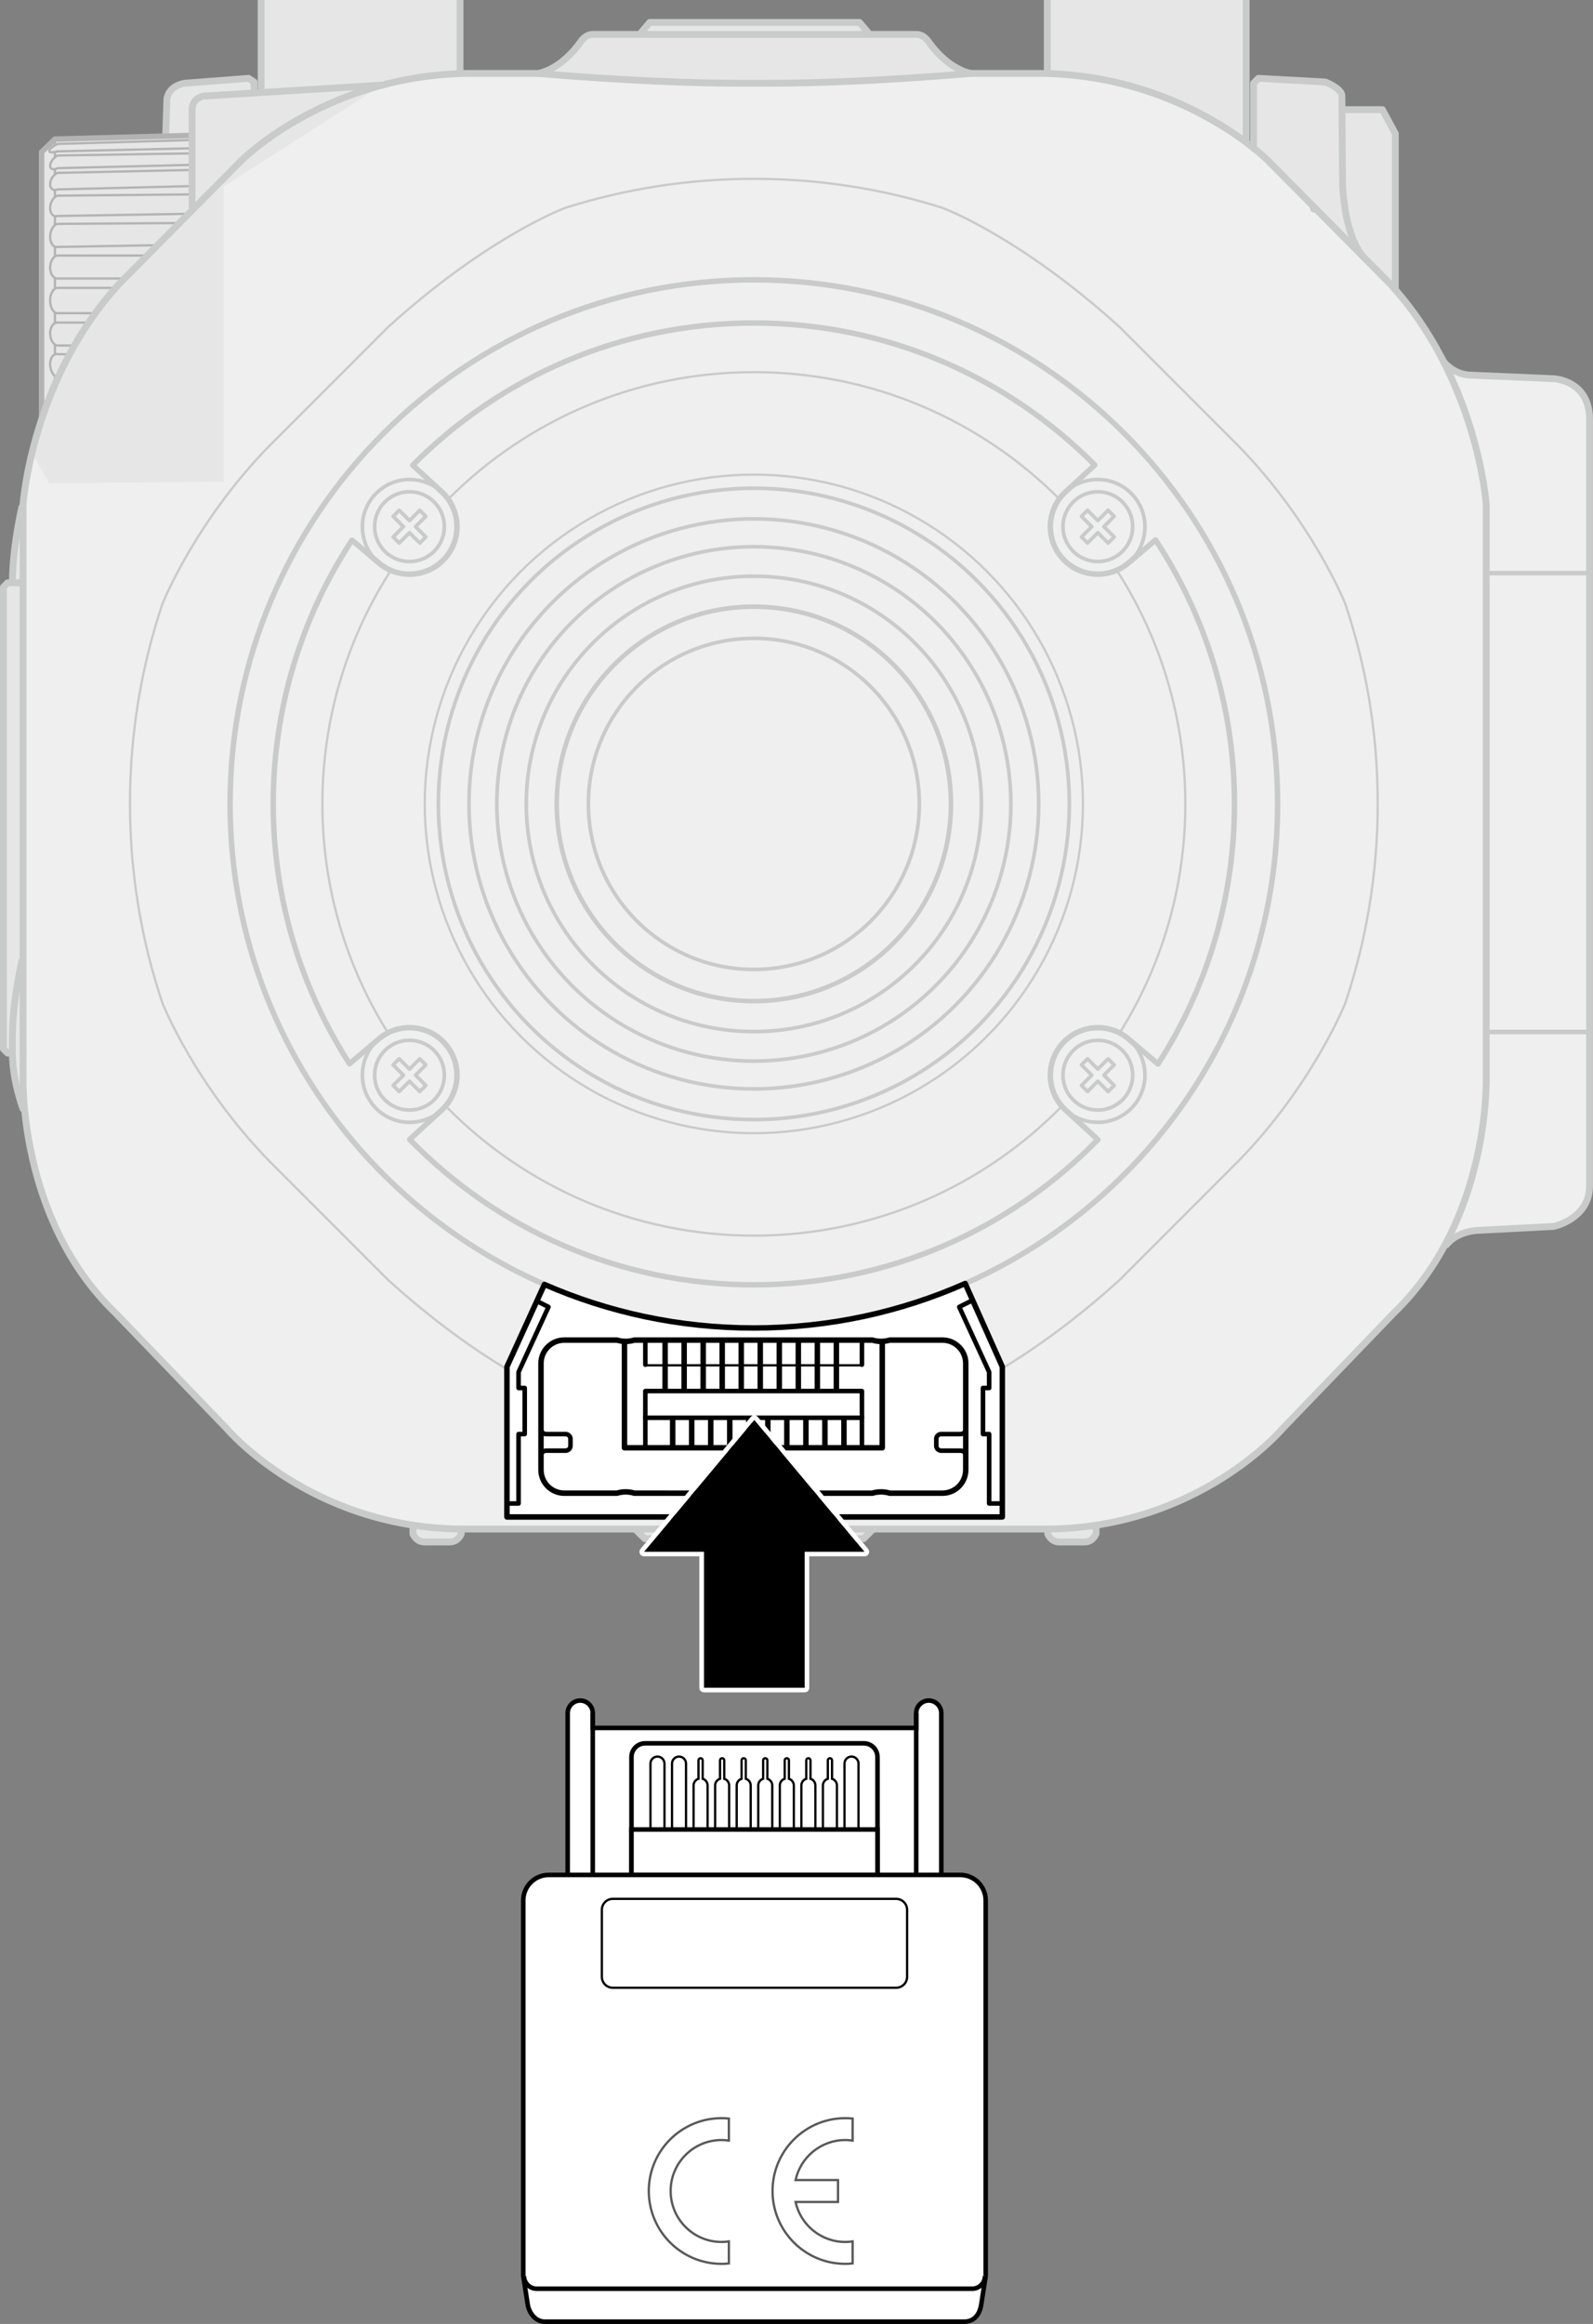
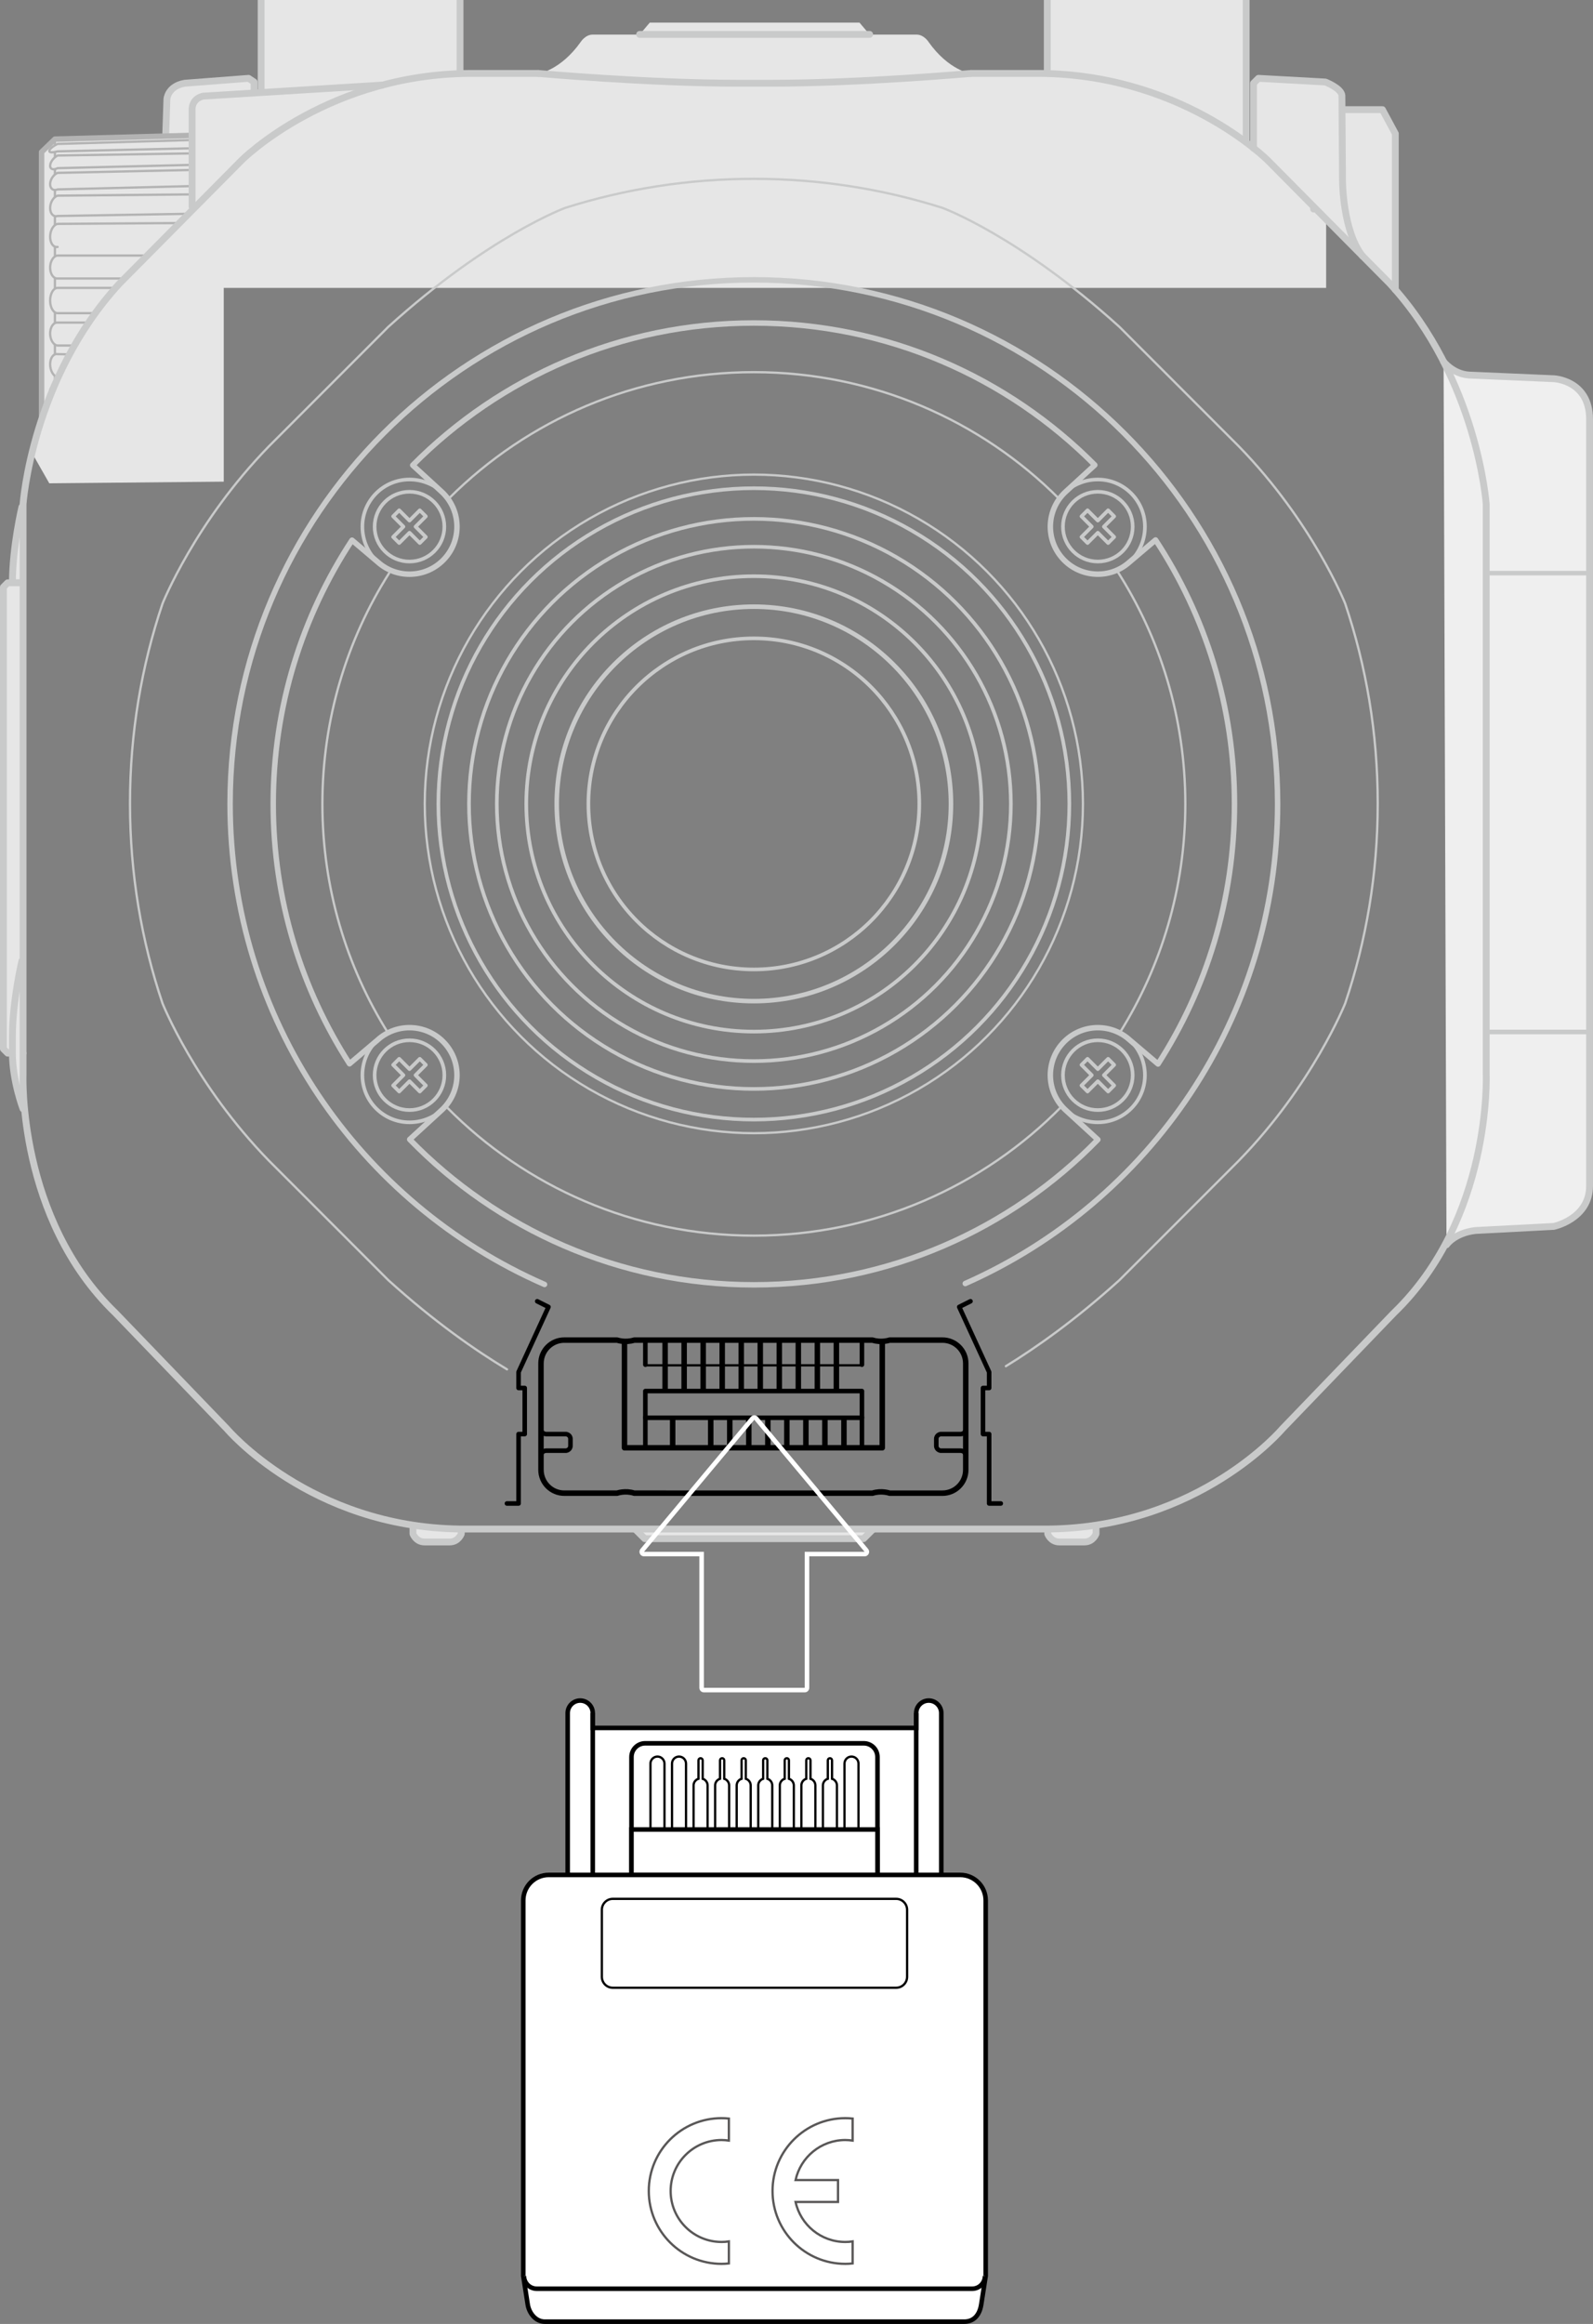
<svg xmlns="http://www.w3.org/2000/svg" xmlns:xlink="http://www.w3.org/1999/xlink" version="1.1" x="0px" y="0px" width="174.913px" height="255.017px" viewBox="0 0 174.913 255.017" style="enable-background:new 0 0 174.913 255.017;" xml:space="preserve">
  <rect x="0" y="0" width="174.913" height="255.017" fill="#808080" stroke="none" />
  <g id="_x30_">
    <g>
      <defs>
        <rect id="SVGID_1_" x="23.74" width="121.872" height="31.591" />
      </defs>
      <clipPath id="SVGID_00000106127423641616361970000009904768874865959586_">
        <use xlink:href="#SVGID_1_" style="overflow:visible;" />
      </clipPath>
      <g style="clip-path:url(#SVGID_00000106127423641616361970000009904768874865959586_);">
        <polyline style="fill:#E6E6E6;" points="20.894,51.118 6.03,50.713 4.564,49.298 4.564,16.706 6.03,15.291 20.894,14.886    " />
        <path style="fill:#E6E6E6;" d="M115.223,167.81c16.48-0.221,25.578-10.994,25.578-10.994l12.234-12.703     c10.782-10.391,10.151-26.163,10.151-26.163V55.334c0,0-0.965-13.737-10.584-24.195l-13.396-13.511c0,0-9.714-9.763-25.854-9.546     h-6.742c0,0-2.427-0.341-4.651-3.476c0,0-0.506-0.809-1.314-0.809h-5.157l-1.112-1.314H71.343l-1.112,1.314h-5.157     c-0.809,0-1.314,0.809-1.314,0.809c-2.224,3.134-4.651,3.476-4.651,3.476h-6.742c-16.14-0.216-25.854,9.546-25.854,9.546     L13.117,31.14C3.498,41.597,2.533,55.334,2.533,55.334v62.616c0,0-0.631,15.772,10.151,26.163l12.234,12.703     c0,0,9.098,10.773,25.578,10.994H115.223z" />
        <path style="fill:#E6E6E6;" d="M45.342,164.072v3.625v0.639c0,0,0.32,0.895,1.279,0.895h2.749c0.959,0,1.279-0.895,1.279-0.895     v-0.256v-2.189" />
        <path style="fill:#E6E6E6;" d="M115.04,165.487v2.594v0.256c0,0,0.32,0.895,1.279,0.895h2.749c0.959,0,1.279-0.895,1.279-0.895     v-0.639v-3.828" />
        <polyline style="fill:#E6E6E6;" points="69.79,164.476 69.79,167.87 70.79,168.869 94.824,168.869 95.777,167.916      95.777,166.094    " />
        <path style="fill:#E6E6E6;" d="M1.363,63.978c0-3.952,1.04-8.32,1.04-8.32h14.441v36.018" />
        <path style="fill:#E6E6E6;" d="M2.403,105.47c0,0-1.04,4.368-1.04,8.32v1.8c0,3.052,1.163,6.103,1.163,6.103l12.499,7.192V97.541     " />
        <polyline style="fill:#E6E6E6;" points="13.407,115.59 0.843,115.59 0.375,115.122 0.375,64.446 0.843,63.978 9.362,63.978         " />
        <path style="fill:#E6E6E6;" d="M28.674,28.124v-54.558c0-9.504-8.797-12.032-8.797-12.032H4.307c-0.91,0-1.618-1.517-1.618-1.517     V-51.51c0-0.607,0.506-1.719,0.506-1.719l2.932-5.056c0,0,0.303-1.011,1.517-1.112l41.759-0.404c0,0,1.011,0,1.112,0.708v69.261" />
        <path style="fill:#E6E6E6;" d="M21.091,22.706V12.089c0,0-0.101-1.213,1.213-1.517l19.663-1.212" />
        <path style="fill:#E6E6E6;" d="M18.192,32.627l0.135-21.718c0,0,0.067-1.416,1.955-1.753l7.01-0.537l0.607,0.402v1.011" />
        <path style="fill:#E6E6E6;" d="M137.638,16.176V9.157l0.539-0.539l7.347,0.404c0,0,1.753,0.674,1.82,1.483l0.067,9.37     c0,0,0.016,5.511,2.199,8.249" />
        <polyline style="fill:#E6E6E6;" points="143.011,12.055 151.794,12.055 153.209,14.684 153.209,39.881    " />
        <path style="fill:#E6E6E6;" d="M158.969,136.198c0,0,0.981-1.191,2.127-1.394l4.986-0.704l1.194-92.517l-6.14-0.396     c-1.32-0.132-2.311-1.056-2.311-1.056" />
        <path style="fill:#E6E6E6;" d="M136.832,23.19v-49.625c0-9.504,8.797-12.032,8.797-12.032H161.2c0.91,0,1.618-1.517,1.618-1.517     V-51.51c0-0.607-0.506-1.719-0.506-1.719l-2.932-5.056c0,0-0.303-1.011-1.517-1.112l-41.759-0.404c0,0-1.011,0-1.112,0.708     v76.621" />
        <line style="fill:#E6E6E6;" x1="70.231" y1="3.798" x2="95.487" y2="3.798" />
      </g>
      <path style="clip-path:url(#SVGID_00000106127423641616361970000009904768874865959586_);fill:none;stroke:#C9CACA;stroke-width:0.75;stroke-linecap:round;stroke-linejoin:round;stroke-miterlimit:2;" d="    M28.674,10.145v-36.602c0-9.504-8.797-12.032-8.797-12.032H4.307c-0.91,0-1.618-1.517-1.618-1.517v-11.527    c0-0.607,0.506-1.719,0.506-1.719l2.932-5.056c0,0,0.303-1.011,1.517-1.112l41.759-0.404c0,0,1.011,0,1.112,0.708" />
      <line style="clip-path:url(#SVGID_00000106127423641616361970000009904768874865959586_);fill:none;stroke:#C9CACA;stroke-width:0.75;stroke-linecap:round;stroke-linejoin:round;stroke-miterlimit:2;" x1="50.514" y1="-62.048" x2="50.514" y2="7.718" />
      <path style="clip-path:url(#SVGID_00000106127423641616361970000009904768874865959586_);fill:none;stroke:#C9CACA;stroke-width:0.75;stroke-linecap:round;stroke-linejoin:round;stroke-miterlimit:2;" d="    M136.832,15.612v-42.069c0-9.504,8.797-12.032,8.797-12.032H161.2c0.91,0,1.618-1.517,1.618-1.517v-11.527    c0-0.607-0.506-1.719-0.506-1.719l-2.932-5.056c0,0-0.303-1.011-1.517-1.112l-41.759-0.404c0,0-1.011,0-1.112,0.708" />
      <line style="clip-path:url(#SVGID_00000106127423641616361970000009904768874865959586_);fill:none;stroke:#C9CACA;stroke-width:0.75;stroke-linecap:round;stroke-linejoin:round;stroke-miterlimit:2;" x1="114.992" y1="-62.048" x2="114.992" y2="7.718" />
    </g>
-     <path style="fill:#EFEFEF;" d="M106.62,7.946c0,0-12.032,1.074-21.84,1.074h-3.821c-9.808,0-21.84-1.074-21.84-1.074h-6.742   c-16.14-0.216-25.854,9.546-25.854,9.546L13.128,31.003C3.509,41.461,2.543,55.198,2.543,55.198v62.616   c0,0-0.631,15.772,10.151,26.163l12.234,12.703c0,0,9.098,10.773,25.578,10.994h64.728c16.48-0.221,25.578-10.994,25.578-10.994   l12.234-12.703c10.782-10.391,10.151-26.163,10.151-26.163V55.198c0,0-0.965-13.737-10.584-24.195l-13.396-13.511   c0,0-9.714-9.763-25.854-9.546H106.62z" />
  </g>
  <g id="_x31_">
    <path style="fill:#E6E6E6;stroke:#C9CACA;stroke-width:0.75;stroke-linecap:round;stroke-linejoin:round;stroke-miterlimit:2;" d="   M2.403,55.635c0,0-1.04,4.368-1.04,8.32h1.081" />
    <polyline style="fill:#E6E6E6;stroke:#C9CACA;stroke-width:0.75;stroke-linecap:round;stroke-linejoin:round;stroke-miterlimit:2;" points="   2.533,115.567 0.843,115.567 0.375,115.099 0.375,64.423 0.843,63.955 2.403,63.955  " />
    <polyline style="fill:#E6E6E6;stroke:#C9CACA;stroke-width:0.75;stroke-linecap:round;stroke-linejoin:round;stroke-miterlimit:2;" points="   153.209,31.795 153.209,14.661 151.794,12.032 144.235,12.032 144.235,22.943  " />
    <path style="fill:#E6E6E6;stroke:#C9CACA;stroke-width:0.75;stroke-linecap:round;stroke-linejoin:round;stroke-miterlimit:2;" d="   M137.638,16.27V9.134l0.539-0.539l7.347,0.404c0,0,1.753,0.674,1.82,1.483l0.067,9.37c0,0,0.016,5.511,2.199,8.249" />
    <path style="fill:#E6E6E6;stroke:#C9CACA;stroke-width:0.75;stroke-linecap:round;stroke-linejoin:round;stroke-miterlimit:2;" d="   M18.192,14.863l0.135-3.977c0,0,0.067-1.416,1.955-1.753l7.01-0.537l0.607,0.402v5.74" />
    <g>
      <polyline style="fill:#E6E6E6;stroke:#B3B3B3;stroke-width:0.6;stroke-linecap:round;stroke-linejoin:round;stroke-miterlimit:10;" points="    20.894,51.095 6.03,50.69 4.564,49.275 4.564,16.683 6.03,15.268 20.894,14.863   " />
      <line style="fill:none;stroke:#B3B3B3;stroke-width:0.25;stroke-linecap:round;stroke-linejoin:round;stroke-miterlimit:10;" x1="6.03" y1="15.268" x2="6.03" y2="50.69" />
      <path style="fill:#E6E6E6;stroke:#B3B3B3;stroke-width:0.25;stroke-linecap:round;stroke-linejoin:round;stroke-miterlimit:10;" d="    M20.894,28.042H6.323c-0.453,0.036-0.82,0.628-0.82,1.323c0,0.694,0.367,1.228,0.82,1.193h14.571" />
-       <path style="fill:#E6E6E6;stroke:#B3B3B3;stroke-width:0.25;stroke-linecap:round;stroke-linejoin:round;stroke-miterlimit:10;" d="    M20.894,24.469L6.323,24.567c-0.453,0.085-0.82,0.719-0.82,1.418c0,0.699,0.367,1.196,0.82,1.112l14.571-0.252" />
+       <path style="fill:#E6E6E6;stroke:#B3B3B3;stroke-width:0.25;stroke-linecap:round;stroke-linejoin:round;stroke-miterlimit:10;" d="    M20.894,24.469L6.323,24.567c-0.453,0.085-0.82,0.719-0.82,1.418c0,0.699,0.367,1.196,0.82,1.112" />
      <path style="fill:#E6E6E6;stroke:#B3B3B3;stroke-width:0.25;stroke-linecap:round;stroke-linejoin:round;stroke-miterlimit:10;" d="    M20.894,21.334L6.323,21.471c-0.453,0.135-0.82,0.744-0.82,1.36c0,0.616,0.367,1.006,0.82,0.871l14.571-0.244" />
      <path style="fill:#E6E6E6;stroke:#B3B3B3;stroke-width:0.25;stroke-linecap:round;stroke-linejoin:round;stroke-miterlimit:10;" d="    M20.894,18.655L6.323,18.971c-0.453,0.185-0.82,0.742-0.82,1.243s0.367,0.758,0.82,0.573l14.571-0.362" />
      <path style="fill:#E6E6E6;stroke:#B3B3B3;stroke-width:0.25;stroke-linecap:round;stroke-linejoin:round;stroke-miterlimit:10;" d="    M20.894,16.835l-14.571,0.23c-0.453,0.24-0.82,0.745-0.82,1.128s0.367,0.499,0.82,0.259l14.571-0.354" />
      <path style="fill:#E6E6E6;stroke:#B3B3B3;stroke-width:0.25;stroke-linecap:round;stroke-linejoin:round;stroke-miterlimit:10;" d="    M20.894,15.369L6.323,15.794C5.819,16.025,5.41,16.372,5.41,16.57s0.409,0.171,0.912,0.041l14.571-0.333" />
      <path style="fill:#E6E6E6;stroke:#B3B3B3;stroke-width:0.25;stroke-linecap:round;stroke-linejoin:round;stroke-miterlimit:10;" d="    M21.551,34.367H6.323c-0.453,0-0.82-0.622-0.82-1.388s0.367-1.388,0.82-1.388h15.228" />
      <path style="fill:#E6E6E6;stroke:#B3B3B3;stroke-width:0.25;stroke-linecap:round;stroke-linejoin:round;stroke-miterlimit:10;" d="    M20.894,37.916H6.323c-0.453-0.036-0.82-0.628-0.82-1.323c0-0.695,0.367-1.228,0.82-1.193h14.571" />
      <path style="fill:#E6E6E6;stroke:#B3B3B3;stroke-width:0.25;stroke-linecap:round;stroke-linejoin:round;stroke-miterlimit:10;" d="    M20.894,41.489L6.323,41.391c-0.453-0.085-0.82-0.719-0.82-1.418s0.367-1.196,0.82-1.112l14.571,0.252" />
      <path style="fill:#FFFFFF;stroke:#000000;stroke-width:0.25;stroke-linecap:round;stroke-linejoin:round;stroke-miterlimit:10;" d="    M20.894,44.624L6.323,44.487c-0.453-0.135-0.82-0.744-0.82-1.36s0.367-1.006,0.82-0.871L20.894,42.5" />
      <path style="fill:#FFFFFF;stroke:#000000;stroke-width:0.25;stroke-linecap:round;stroke-linejoin:round;stroke-miterlimit:10;" d="    M20.894,47.303L6.323,46.987c-0.453-0.185-0.82-0.742-0.82-1.243s0.367-0.758,0.82-0.573l14.571,0.362" />
      <path style="fill:#FFFFFF;stroke:#000000;stroke-width:0.25;stroke-linecap:round;stroke-linejoin:round;stroke-miterlimit:10;" d="    M20.894,49.123l-14.571-0.23c-0.453-0.24-0.82-0.745-0.82-1.128s0.367-0.499,0.82-0.259l14.571,0.354" />
      <path style="fill:#FFFFFF;stroke:#000000;stroke-width:0.25;stroke-linecap:round;stroke-linejoin:round;stroke-miterlimit:10;" d="    M20.894,50.589L6.323,50.164c-0.504-0.231-0.912-0.578-0.912-0.776s0.409-0.171,0.912-0.041l14.571,0.333" />
    </g>
    <path style="fill:#E6E6E6;" d="M3.353,49.42c0,0,3.924-12.019,10.669-19.377l10.547-10.292v33.103L5.41,53.035L3.353,49.42z" />
    <path style="fill:#EFEFEF;stroke:#C9CACA;stroke-width:0.75;stroke-linecap:round;stroke-linejoin:round;stroke-miterlimit:2;" d="   M158.826,136.593c0,0,0.863-1.288,3.171-1.564l8.597-0.448c0,0,3.943-0.809,3.943-4.449V46.007c0-4.3-3.943-4.449-3.943-4.449   l-9.334-0.404c-1.733-0.137-2.751-1.464-2.751-1.464" />
    <line style="fill:none;stroke:#C9CACA;stroke-width:0.5;stroke-linecap:round;stroke-linejoin:round;stroke-miterlimit:2;" x1="163.408" y1="62.893" x2="174.538" y2="62.893" />
    <line style="fill:none;stroke:#C9CACA;stroke-width:0.5;stroke-linecap:round;stroke-linejoin:round;stroke-miterlimit:2;" x1="163.408" y1="113.246" x2="174.538" y2="113.246" />
  </g>
  <g id="_x32_">
-     <path style="fill:none;stroke:#C9CACA;stroke-width:0.75;stroke-linecap:round;stroke-linejoin:round;stroke-miterlimit:2;" d="   M106.609,8.059c0,0-2.427-0.341-4.651-3.476c0,0-0.506-0.809-1.314-0.809h-5.157L94.375,2.46H71.343l-1.112,1.314h-5.157   c-0.809,0-1.314,0.809-1.314,0.809c-2.224,3.134-4.651,3.476-4.651,3.476" />
    <path style="fill:none;stroke:#C9CACA;stroke-width:0.75;stroke-linecap:round;stroke-linejoin:round;stroke-miterlimit:2;" d="   M106.609,8.059c0,0-12.032,1.074-21.84,1.074h-3.821c-9.808,0-21.84-1.074-21.84-1.074" />
    <path style="fill:#E6E6E6;stroke:#C9CACA;stroke-width:0.75;stroke-linecap:round;stroke-linejoin:round;stroke-miterlimit:2;" d="   M50.649,168.058v0.256c0,0-0.32,0.895-1.279,0.895h-2.749c-0.959,0-1.279-0.895-1.279-0.895v-0.639" />
    <path style="fill:#E6E6E6;stroke:#C9CACA;stroke-width:0.75;stroke-linecap:round;stroke-linejoin:round;stroke-miterlimit:2;" d="   M115.04,168.058v0.256c0,0,0.32,0.895,1.279,0.895h2.749c0.959,0,1.279-0.895,1.279-0.895v-0.639" />
    <polyline style="fill:#E6E6E6;stroke:#C9CACA;stroke-width:0.75;stroke-linecap:round;stroke-linejoin:round;stroke-miterlimit:2;" points="   69.79,167.847 70.79,168.846 94.824,168.846 95.777,167.893  " />
    <g>
      <circle style="fill:none;stroke:#C9CACA;stroke-width:0.4;stroke-linecap:round;stroke-linejoin:round;stroke-miterlimit:2;" cx="44.962" cy="57.793" r="3.828" />
      <path style="fill:none;stroke:#C9CACA;stroke-width:0.4;stroke-linecap:round;stroke-linejoin:round;stroke-miterlimit:2;" d="    M41.617,61.791c-1.127-0.949-1.827-2.41-1.827-3.999c0-2.857,2.316-5.173,5.173-5.173c1.333,0,2.608,0.504,3.525,1.332" />
      <circle style="fill:none;stroke:#C9CACA;stroke-width:0.4;stroke-linecap:round;stroke-linejoin:round;stroke-miterlimit:2;" cx="82.773" cy="88.216" r="24.987" />
      <circle style="fill:none;stroke:#C9CACA;stroke-width:0.4;stroke-linecap:round;stroke-linejoin:round;stroke-miterlimit:2;" cx="82.773" cy="88.216" r="28.222" />
      <circle style="fill:none;stroke:#C9CACA;stroke-width:0.4;stroke-linecap:round;stroke-linejoin:round;stroke-miterlimit:2;" cx="82.773" cy="88.216" r="31.278" />
      <circle style="fill:none;stroke:#C9CACA;stroke-width:0.25;stroke-linecap:round;stroke-linejoin:round;stroke-miterlimit:2;" cx="82.773" cy="88.216" r="36.135" />
      <path style="fill:none;stroke:#C9CACA;stroke-width:0.6;stroke-linecap:round;stroke-linejoin:round;stroke-miterlimit:2;" d="    M59.79,140.949c-20.322-8.87-34.526-29.143-34.526-52.733c0-31.762,25.748-57.509,57.509-57.509s57.509,25.748,57.509,57.509    c0,23.501-14.096,43.709-34.294,52.631" />
      <path style="fill:none;stroke:#C9CACA;stroke-width:0.25;stroke-linecap:round;stroke-linejoin:round;stroke-miterlimit:2;" d="    M55.671,150.265c-3.402-2.04-7.934-5.176-13.038-9.793l-13.089-13.089c-8.139-8.342-11.698-17.276-11.698-17.276    c-2.317-6.874-3.572-14.236-3.572-21.891v-0.092c0-7.655,1.256-15.017,3.572-21.891c0,0,3.559-8.935,11.698-17.276l13.089-13.089    c11.074-10.015,19.452-13.065,19.452-13.065c6.528-2.066,13.478-3.18,20.689-3.18c7.211,0,14.162,1.114,20.689,3.18    c0,0,8.378,3.05,19.452,13.065l13.089,13.089c8.139,8.342,11.698,17.276,11.698,17.276c2.317,6.874,3.572,14.236,3.572,21.891    v0.092c0,7.655-1.256,15.017-3.572,21.891c0,0-3.559,8.935-11.698,17.276l-13.089,13.089c-4.824,4.363-9.137,7.404-12.468,9.447" />
      <path style="fill:none;stroke:#C9CACA;stroke-width:0.25;stroke-linecap:round;stroke-linejoin:round;stroke-miterlimit:2;" d="    M49.379,54.61c8.565-8.511,20.365-13.771,33.394-13.771c13.083,0,24.927,5.303,33.5,13.876" />
      <path style="fill:none;stroke:#C9CACA;stroke-width:0.25;stroke-linecap:round;stroke-linejoin:round;stroke-miterlimit:2;" d="    M42.619,113.369c-4.576-7.289-7.221-15.912-7.221-25.154c0-9.311,2.686-17.995,7.326-25.319" />
      <path style="fill:none;stroke:#C9CACA;stroke-width:0.25;stroke-linecap:round;stroke-linejoin:round;stroke-miterlimit:2;" d="    M116.588,121.398c-8.597,8.76-20.571,14.194-33.815,14.194c-13.173,0-25.09-5.376-33.677-14.054" />
      <path style="fill:none;stroke:#C9CACA;stroke-width:0.25;stroke-linecap:round;stroke-linejoin:round;stroke-miterlimit:2;" d="    M122.619,62.576c4.765,7.39,7.531,16.192,7.531,25.639c0,9.235-2.642,17.852-7.212,25.138" />
      <circle style="fill:none;stroke:#C9CACA;stroke-width:0.4;stroke-linecap:round;stroke-linejoin:round;stroke-miterlimit:2;" cx="82.773" cy="88.216" r="34.642" />
      <polygon style="fill:none;stroke:#C9CACA;stroke-width:0.4;stroke-linecap:round;stroke-linejoin:round;stroke-miterlimit:2;" points="    46.758,58.924 45.627,57.793 46.758,56.662 46.093,55.998 44.963,57.128 43.832,55.997 43.167,56.662 44.298,57.793     43.167,58.924 43.832,59.588 44.962,58.458 46.093,59.588   " />
      <circle style="fill:none;stroke:#C9CACA;stroke-width:0.4;stroke-linecap:round;stroke-linejoin:round;stroke-miterlimit:2;" cx="44.962" cy="117.984" r="3.828" />
      <path style="fill:none;stroke:#C9CACA;stroke-width:0.4;stroke-linecap:round;stroke-linejoin:round;stroke-miterlimit:2;" d="    M41.617,113.985c-1.127,0.949-1.827,2.41-1.827,3.999c0,2.857,2.316,5.173,5.173,5.173c1.333,0,2.608-0.504,3.525-1.332" />
      <polygon style="fill:none;stroke:#C9CACA;stroke-width:0.4;stroke-linecap:round;stroke-linejoin:round;stroke-miterlimit:2;" points="    46.758,116.853 45.627,117.984 46.758,119.114 46.093,119.779 44.963,118.648 43.832,119.779 43.167,119.114 44.298,117.984     43.167,116.853 43.832,116.188 44.962,117.319 46.093,116.188   " />
      <circle style="fill:none;stroke:#C9CACA;stroke-width:0.4;stroke-linecap:round;stroke-linejoin:round;stroke-miterlimit:2;" cx="120.542" cy="57.793" r="3.828" />
      <path style="fill:none;stroke:#C9CACA;stroke-width:0.4;stroke-linecap:round;stroke-linejoin:round;stroke-miterlimit:2;" d="    M123.888,61.791c1.127-0.949,1.827-2.41,1.827-3.999c0-2.857-2.316-5.173-5.173-5.173c-1.333,0-2.608,0.504-3.525,1.332" />
      <polygon style="fill:none;stroke:#C9CACA;stroke-width:0.4;stroke-linecap:round;stroke-linejoin:round;stroke-miterlimit:2;" points="    118.747,58.924 119.878,57.793 118.747,56.662 119.412,55.998 120.542,57.128 121.673,55.997 122.338,56.662 121.207,57.793     122.338,58.924 121.673,59.588 120.542,58.458 119.412,59.588   " />
      <circle style="fill:none;stroke:#C9CACA;stroke-width:0.4;stroke-linecap:round;stroke-linejoin:round;stroke-miterlimit:2;" cx="120.542" cy="117.984" r="3.828" />
      <path style="fill:none;stroke:#C9CACA;stroke-width:0.4;stroke-linecap:round;stroke-linejoin:round;stroke-miterlimit:2;" d="    M123.888,113.985c1.127,0.949,1.827,2.41,1.827,3.999c0,2.857-2.316,5.173-5.173,5.173c-1.333,0-2.608-0.504-3.525-1.332" />
      <path style="fill:none;stroke:#C9CACA;stroke-width:0.6;stroke-linecap:round;stroke-linejoin:round;stroke-miterlimit:2;" d="    M117.05,121.855c-2.138-1.929-2.307-5.225-0.378-7.363c1.929-2.138,5.225-2.307,7.363-0.378l3.119,2.643    c5.304-8.23,8.394-18.021,8.394-28.54c0-10.699-3.193-20.648-8.665-28.964l-2.847,2.412c-2.138,1.929-5.434,1.759-7.363-0.378    c-1.929-2.138-1.759-5.434,0.378-7.363l3.161-2.896c-9.56-9.623-22.802-15.584-37.438-15.584c-14.646,0-27.896,5.97-37.457,15.605    l3.139,2.876c2.138,1.929,2.307,5.225,0.378,7.363c-1.929,2.138-5.225,2.307-7.363,0.378l-2.82-2.389    C33.187,67.586,30,77.526,30,88.216c0,10.509,3.084,20.292,8.379,28.517l3.092-2.62c2.138-1.929,5.434-1.759,7.363,0.378    c1.929,2.138,1.759,5.434-0.378,7.363l-3.472,3.181c9.586,9.837,22.97,15.954,37.79,15.954c14.81,0,28.186-6.108,37.771-15.933    L117.05,121.855z" />
      <polygon style="fill:none;stroke:#C9CACA;stroke-width:0.4;stroke-linecap:round;stroke-linejoin:round;stroke-miterlimit:2;" points="    118.747,116.853 119.878,117.984 118.747,119.114 119.412,119.779 120.542,118.648 121.673,119.779 122.338,119.114     121.207,117.984 122.338,116.853 121.673,116.188 120.542,117.319 119.412,116.188   " />
    </g>
    <path style="fill:#E6E6E6;stroke:#C9CACA;stroke-width:0.75;stroke-linecap:round;stroke-linejoin:round;stroke-miterlimit:2;" d="   M2.403,105.447c0,0-1.04,4.368-1.04,8.32v1.8c0,3.052,1.163,6.103,1.163,6.103" />
    <path style="fill:#E6E6E6;stroke:#C9CACA;stroke-width:0.75;stroke-linecap:round;stroke-linejoin:round;stroke-miterlimit:2;" d="   M21.091,22.683V12.066c0,0-0.101-1.213,1.213-1.517l19.663-1.212" />
    <line style="fill:none;stroke:#C9CACA;stroke-width:0.75;stroke-linecap:round;stroke-linejoin:round;stroke-miterlimit:2;" x1="70.231" y1="3.775" x2="95.487" y2="3.775" />
    <path style="fill:none;stroke:#C9CACA;stroke-width:0.75;stroke-linecap:round;stroke-linejoin:round;stroke-miterlimit:2;" d="   M59.109,8.059h-6.742c-16.14-0.216-25.854,9.546-25.854,9.546L13.117,31.116C3.498,41.574,2.533,55.311,2.533,55.311v62.616   c0,0-0.631,15.772,10.151,26.163l12.234,12.703c0,0,9.098,10.773,25.578,10.994h64.728c16.48-0.221,25.578-10.994,25.578-10.994   l12.234-12.703c10.782-10.391,10.151-26.163,10.151-26.163V55.311c0,0-0.965-13.737-10.584-24.195l-13.396-13.511   c0,0-9.714-9.763-25.854-9.546h-6.742" />
    <g>
      <circle style="fill:none;stroke:#C9CACA;stroke-width:0.5;stroke-linecap:round;stroke-linejoin:round;stroke-miterlimit:2;" cx="82.773" cy="88.216" r="21.643" />
      <circle style="fill:none;stroke:#C9CACA;stroke-width:0.4;stroke-linecap:round;stroke-linejoin:round;stroke-miterlimit:2;" cx="82.773" cy="88.216" r="18.167" />
    </g>
  </g>
  <g id="_x33_">
-     <path style="fill:#FFFFFF;stroke:#000000;stroke-width:0.6;stroke-linecap:round;stroke-linejoin:round;stroke-miterlimit:2;" d="   M59.779,140.949c7.039,3.072,14.812,4.776,22.983,4.776c8.261,0,16.115-1.742,23.215-4.878l4.08,9.134v16.481H55.66v-16.481   L59.779,140.949z" />
    <g>
      <polyline style="fill:none;stroke:#000000;stroke-width:0.5;stroke-linecap:round;stroke-linejoin:round;stroke-miterlimit:2;" points="    109.887,164.984 108.608,164.984 108.608,157.367 107.933,157.367 107.933,152.312 108.608,152.312 108.608,150.559     105.324,143.415 106.562,142.795   " />
      <polyline style="fill:none;stroke:#000000;stroke-width:0.5;stroke-linecap:round;stroke-linejoin:round;stroke-miterlimit:2;" points="    55.66,164.984 56.94,164.984 56.94,157.367 57.615,157.367 57.615,152.312 56.94,152.312 56.94,150.559 60.224,143.415     58.986,142.795   " />
      <line style="fill:none;stroke:#000000;stroke-width:0.5;stroke-linecap:round;stroke-linejoin:round;stroke-miterlimit:2;" x1="70.86" y1="155.521" x2="70.86" y2="158.873" />
      <line style="fill:none;stroke:#000000;stroke-width:0.5;stroke-linecap:round;stroke-linejoin:round;stroke-miterlimit:2;" x1="70.86" y1="147.054" x2="70.86" y2="149.75" />
      <line style="fill:none;stroke:#000000;stroke-width:0.25;stroke-linecap:round;stroke-linejoin:round;stroke-miterlimit:2;" x1="70.86" y1="149.824" x2="94.642" y2="149.824" />
      <path style="fill:none;stroke:#000000;stroke-width:0.5;stroke-linecap:round;stroke-linejoin:round;stroke-miterlimit:2;" d="    M59.401,159.659c0,0,0.067-0.472,0.607-0.472h2.157c0,0,0.472-0.067,0.472-0.539v-0.741c0-0.472-0.472-0.539-0.472-0.539h-2.157    c-0.539,0-0.607-0.472-0.607-0.472" />
      <path style="fill:none;stroke:#000000;stroke-width:0.6;stroke-linecap:round;stroke-linejoin:round;stroke-miterlimit:2;" d="    M95.795,147.054c1.011,0.322,1.887,0,1.887,0h5.797c1.415,0,2.561,1.147,2.561,2.561v11.677c0,1.415-1.147,2.561-2.561,2.561    h-5.797c0,0-0.876-0.322-1.887,0H69.646c-1.011-0.322-1.887,0-1.887,0h-5.797c-1.415,0-2.561-1.147-2.561-2.561v-11.677    c0-1.415,1.147-2.561,2.561-2.561h5.797c0,0,0.876,0.322,1.887,0H95.795z" />
      <polyline style="fill:none;stroke:#000000;stroke-width:0.6;stroke-linecap:round;stroke-linejoin:round;stroke-miterlimit:2;" points="    96.873,147.324 96.873,158.873 68.568,158.873 68.568,147.324   " />
      <line style="fill:none;stroke:#000000;stroke-width:0.5;stroke-linecap:round;stroke-linejoin:round;stroke-miterlimit:2;" x1="94.642" y1="155.521" x2="94.642" y2="158.873" />
      <line style="fill:none;stroke:#000000;stroke-width:0.5;stroke-linecap:round;stroke-linejoin:round;stroke-miterlimit:2;" x1="94.642" y1="147.054" x2="94.642" y2="149.75" />
      <path style="fill:none;stroke:#000000;stroke-width:0.5;stroke-linecap:round;stroke-linejoin:round;stroke-miterlimit:2;" d="    M106.041,159.659c0,0-0.067-0.472-0.607-0.472h-2.157c0,0-0.472-0.067-0.472-0.539v-0.741c0-0.472,0.472-0.539,0.472-0.539h2.157    c0.539,0,0.607-0.472,0.607-0.472" />
      <rect x="70.86" y="152.649" style="fill:none;stroke:#000000;stroke-width:0.5;stroke-linecap:round;stroke-linejoin:round;stroke-miterlimit:2;" width="23.782" height="2.931" />
    </g>
    <line style="fill:none;stroke:#000000;stroke-width:0.6;stroke-linejoin:round;stroke-miterlimit:2;" x1="73.859" y1="155.58" x2="73.859" y2="158.743" />
-     <line style="fill:none;stroke:#000000;stroke-width:0.6;stroke-linejoin:round;stroke-miterlimit:2;" x1="75.949" y1="155.58" x2="75.949" y2="158.743" />
    <line style="fill:none;stroke:#000000;stroke-width:0.6;stroke-linejoin:round;stroke-miterlimit:2;" x1="78.039" y1="155.58" x2="78.039" y2="158.743" />
    <line style="fill:none;stroke:#000000;stroke-width:0.6;stroke-linejoin:round;stroke-miterlimit:2;" x1="80.128" y1="155.58" x2="80.128" y2="158.743" />
    <line style="fill:none;stroke:#000000;stroke-width:0.6;stroke-linejoin:round;stroke-miterlimit:2;" x1="82.218" y1="155.58" x2="82.218" y2="158.743" />
    <line style="fill:none;stroke:#000000;stroke-width:0.6;stroke-linejoin:round;stroke-miterlimit:2;" x1="84.308" y1="155.58" x2="84.308" y2="158.743" />
    <line style="fill:none;stroke:#000000;stroke-width:0.6;stroke-linejoin:round;stroke-miterlimit:2;" x1="86.397" y1="155.58" x2="86.397" y2="158.743" />
    <line style="fill:none;stroke:#000000;stroke-width:0.6;stroke-linejoin:round;stroke-miterlimit:2;" x1="88.487" y1="155.58" x2="88.487" y2="158.743" />
    <line style="fill:none;stroke:#000000;stroke-width:0.6;stroke-linejoin:round;stroke-miterlimit:2;" x1="90.576" y1="155.58" x2="90.576" y2="158.743" />
    <line style="fill:none;stroke:#000000;stroke-width:0.6;stroke-linejoin:round;stroke-miterlimit:2;" x1="92.666" y1="155.58" x2="92.666" y2="158.743" />
    <line style="fill:none;stroke:#000000;stroke-width:0.6;stroke-linejoin:round;stroke-miterlimit:2;" x1="73.03" y1="147.232" x2="73.03" y2="152.572" />
    <line style="fill:none;stroke:#000000;stroke-width:0.6;stroke-linejoin:round;stroke-miterlimit:2;" x1="75.119" y1="147.232" x2="75.119" y2="152.572" />
    <line style="fill:none;stroke:#000000;stroke-width:0.6;stroke-linejoin:round;stroke-miterlimit:2;" x1="77.209" y1="147.232" x2="77.209" y2="152.572" />
    <line style="fill:none;stroke:#000000;stroke-width:0.6;stroke-linejoin:round;stroke-miterlimit:2;" x1="79.299" y1="147.232" x2="79.299" y2="152.572" />
    <line style="fill:none;stroke:#000000;stroke-width:0.6;stroke-linejoin:round;stroke-miterlimit:2;" x1="81.388" y1="147.232" x2="81.388" y2="152.572" />
    <line style="fill:none;stroke:#000000;stroke-width:0.6;stroke-linejoin:round;stroke-miterlimit:2;" x1="83.478" y1="147.232" x2="83.478" y2="152.572" />
    <line style="fill:none;stroke:#000000;stroke-width:0.6;stroke-linejoin:round;stroke-miterlimit:2;" x1="85.568" y1="147.232" x2="85.568" y2="152.572" />
    <line style="fill:none;stroke:#000000;stroke-width:0.6;stroke-linejoin:round;stroke-miterlimit:2;" x1="87.657" y1="147.232" x2="87.657" y2="152.572" />
    <line style="fill:none;stroke:#000000;stroke-width:0.6;stroke-linejoin:round;stroke-miterlimit:2;" x1="89.747" y1="147.232" x2="89.747" y2="152.572" />
    <line style="fill:none;stroke:#000000;stroke-width:0.6;stroke-linejoin:round;stroke-miterlimit:2;" x1="91.836" y1="147.232" x2="91.836" y2="152.572" />
  </g>
  <g id="_x34_">
    <g>
-       <polygon points="88.357,185.212 88.357,170.288 94.932,170.288 82.823,155.802 70.714,170.288 77.288,170.288 77.288,185.212       " />
      <path style="fill:#FFFFFF;" d="M82.823,155.802l12.109,14.485h-6.575v14.925H77.288v-14.925h-6.575L82.823,155.802     M82.823,155.302c-0.148,0-0.289,0.066-0.384,0.179L70.33,169.967c-0.125,0.149-0.152,0.357-0.069,0.532    c0.082,0.176,0.259,0.288,0.453,0.288h6.075v14.425c0,0.276,0.224,0.5,0.5,0.5h11.069c0.276,0,0.5-0.224,0.5-0.5v-14.425h6.075    c0.194,0,0.371-0.112,0.453-0.288c0.082-0.176,0.055-0.383-0.069-0.532l-12.109-14.485    C83.111,155.368,82.971,155.302,82.823,155.302L82.823,155.302z" />
    </g>
    <g>
      <g>
        <g>
          <path style="fill:#FFFFFF;" d="M101.976,186.61c-0.757,0-1.376,0.619-1.376,1.376v1.626H65.084v-1.626      c0-0.757-0.619-1.376-1.376-1.376c-0.757,0-1.376,0.619-1.376,1.376v18.259c0,0.757,0.619,1.376,1.376,1.376h38.268      c0.757,0,1.376-0.619,1.376-1.376v-18.259C103.352,187.229,102.733,186.61,101.976,186.61z" />
        </g>
        <g>
          <path style="fill:none;stroke:#000000;stroke-width:0.5;stroke-miterlimit:10;" d="M101.976,186.61      c-0.757,0-1.376,0.619-1.376,1.376v1.626H65.084v-1.626c0-0.757-0.619-1.376-1.376-1.376c-0.757,0-1.376,0.619-1.376,1.376      v18.259c0,0.757,0.619,1.376,1.376,1.376h38.268c0.757,0,1.376-0.619,1.376-1.376v-18.259      C103.352,187.229,102.733,186.61,101.976,186.61z" />
        </g>
      </g>
      <g>
        <line style="fill:#FFFFFF;stroke:#000000;stroke-width:0.5;stroke-miterlimit:10;" x1="65.084" y1="187.986" x2="65.084" y2="205.744" />
        <line style="fill:#FFFFFF;stroke:#000000;stroke-width:0.5;stroke-miterlimit:10;" x1="100.601" y1="187.986" x2="100.601" y2="205.744" />
      </g>
      <path style="fill:#FFFFFF;stroke:#000000;stroke-width:0.5;stroke-miterlimit:10;" d="M69.336,205.477v-12.671    c0-0.831,0.674-1.505,1.505-1.505h24.003c0.831,0,1.505,0.674,1.505,1.505v12.671" />
      <g>
        <path style="fill:#FFFFFF;stroke:#000000;stroke-width:0.25;stroke-miterlimit:10;" d="M72.19,206.327L72.19,206.327     c-0.423,0-0.769-0.346-0.769-0.769v-12.032c0-0.423,0.346-0.769,0.769-0.769l0,0c0.423,0,0.769,0.346,0.769,0.769v12.032     C72.958,205.981,72.613,206.327,72.19,206.327z" />
        <path style="fill:#FFFFFF;stroke:#000000;stroke-width:0.25;stroke-miterlimit:10;" d="M74.557,206.327L74.557,206.327     c-0.423,0-0.769-0.346-0.769-0.769v-12.032c0-0.423,0.346-0.769,0.769-0.769l0,0c0.423,0,0.769,0.346,0.769,0.769v12.032     C75.326,205.981,74.98,206.327,74.557,206.327z" />
        <path style="fill:#FFFFFF;stroke:#000000;stroke-width:0.25;stroke-miterlimit:10;" d="M93.495,206.327L93.495,206.327     c-0.423,0-0.769-0.346-0.769-0.769v-12.032c0-0.423,0.346-0.769,0.769-0.769l0,0c0.423,0,0.769,0.346,0.769,0.769v12.032     C94.264,205.981,93.917,206.327,93.495,206.327z" />
        <path style="fill:#FFFFFF;stroke:#000000;stroke-width:0.25;stroke-miterlimit:10;" d="M77.156,195.194v-2.024     c0-0.127-0.104-0.232-0.232-0.232c-0.127,0-0.232,0.104-0.232,0.232v2.024c-0.31,0.099-0.537,0.387-0.537,0.729v9.635     c0,0.423,0.346,0.769,0.769,0.769c0.423,0,0.769-0.346,0.769-0.769v-9.635C77.693,195.581,77.466,195.293,77.156,195.194z" />
        <path style="fill:#FFFFFF;stroke:#000000;stroke-width:0.25;stroke-miterlimit:10;" d="M79.523,195.194v-2.024     c0-0.127-0.104-0.232-0.232-0.232c-0.128,0-0.232,0.104-0.232,0.232v2.024c-0.31,0.099-0.537,0.387-0.537,0.729v9.635     c0,0.423,0.346,0.769,0.769,0.769c0.423,0,0.769-0.346,0.769-0.769v-9.635C80.06,195.581,79.833,195.293,79.523,195.194z" />
        <path style="fill:#FFFFFF;stroke:#000000;stroke-width:0.25;stroke-miterlimit:10;" d="M81.89,195.194v-2.024     c0-0.127-0.104-0.232-0.232-0.232c-0.128,0-0.232,0.104-0.232,0.232v2.024c-0.31,0.099-0.537,0.387-0.537,0.729v9.635     c0,0.423,0.346,0.769,0.769,0.769c0.423,0,0.769-0.346,0.769-0.769v-9.635C82.427,195.581,82.2,195.293,81.89,195.194z" />
        <path style="fill:#FFFFFF;stroke:#000000;stroke-width:0.25;stroke-miterlimit:10;" d="M84.258,195.194v-2.024     c0-0.127-0.104-0.232-0.232-0.232c-0.128,0-0.232,0.104-0.232,0.232v2.024c-0.31,0.099-0.537,0.387-0.537,0.729v9.635     c0,0.423,0.346,0.769,0.769,0.769c0.423,0,0.769-0.346,0.769-0.769v-9.635C84.795,195.581,84.567,195.293,84.258,195.194z" />
        <path style="fill:#FFFFFF;stroke:#000000;stroke-width:0.25;stroke-miterlimit:10;" d="M86.625,195.194v-2.024     c0-0.127-0.104-0.232-0.232-0.232c-0.128,0-0.232,0.104-0.232,0.232v2.024c-0.31,0.099-0.537,0.387-0.537,0.729v9.635     c0,0.423,0.346,0.769,0.769,0.769c0.423,0,0.769-0.346,0.769-0.769v-9.635C87.162,195.581,86.935,195.293,86.625,195.194z" />
        <path style="fill:#FFFFFF;stroke:#000000;stroke-width:0.25;stroke-miterlimit:10;" d="M88.992,195.194v-2.024     c0-0.127-0.104-0.232-0.232-0.232c-0.128,0-0.232,0.104-0.232,0.232v2.024c-0.31,0.099-0.537,0.387-0.537,0.729v9.635     c0,0.423,0.346,0.769,0.769,0.769c0.423,0,0.769-0.346,0.769-0.769v-9.635C89.529,195.581,89.302,195.293,88.992,195.194z" />
        <path style="fill:#FFFFFF;stroke:#000000;stroke-width:0.25;stroke-miterlimit:10;" d="M91.359,195.194v-2.024     c0-0.127-0.104-0.232-0.232-0.232c-0.128,0-0.232,0.104-0.232,0.232v2.024c-0.31,0.099-0.537,0.387-0.537,0.729v9.635     c0,0.423,0.346,0.769,0.769,0.769c0.423,0,0.769-0.346,0.769-0.769v-9.635C91.896,195.581,91.669,195.293,91.359,195.194z" />
      </g>
      <rect x="69.336" y="200.758" style="fill:#FFFFFF;stroke:#000000;stroke-width:0.5;stroke-miterlimit:10;" width="27.013" height="4.986" />
      <path style="fill:#FFFFFF;stroke:#000000;stroke-width:0.5;stroke-miterlimit:10;" d="M105.86,254.767H59.824    c-1.038,0-1.739-0.981-1.879-1.879c-0.14-0.898-0.49-3.139-0.49-3.139v-41.207c0-1.545,1.253-2.798,2.798-2.798h45.178    c1.545,0,2.798,1.253,2.798,2.798v41.207c0,0-0.3,1.947-0.49,3.139C107.549,254.08,106.898,254.767,105.86,254.767z" />
      <path style="fill:#FFFFFF;stroke:#000000;stroke-width:0.5;stroke-miterlimit:10;" d="M108.151,249.749    c0,0.776-0.629,1.404-1.404,1.404H58.937c-0.776,0-1.405-0.629-1.405-1.404" />
      <path style="fill:#FFFFFF;stroke:#000000;stroke-width:0.25;stroke-miterlimit:10;" d="M98.399,218.125H67.285    c-0.663,0-1.201-0.538-1.201-1.201v-7.353c0-0.663,0.538-1.201,1.201-1.201h31.114c0.663,0,1.201,0.538,1.201,1.201v7.353    C99.6,217.587,99.062,218.125,98.399,218.125z" />
      <g>
        <path style="fill:#FFFFFF;stroke:#595757;stroke-width:0.25;stroke-miterlimit:10;" d="M92.819,234.834     c0.273,0,0.536,0.027,0.799,0.063v-2.419c-0.263-0.025-0.532-0.042-0.799-0.042c-4.415,0-7.995,3.578-7.995,7.99     c0,4.417,3.58,7.997,7.995,7.997c0.267,0,0.536-0.015,0.799-0.045v-2.417c-0.263,0.042-0.527,0.061-0.799,0.061     c-2.68,0-4.915-1.881-5.465-4.391h4.66v-2.404h-4.66C87.903,236.717,90.139,234.834,92.819,234.834z" />
        <path style="fill:#FFFFFF;stroke:#595757;stroke-width:0.25;stroke-miterlimit:10;" d="M79.232,246.021     c-3.091,0-5.595-2.504-5.595-5.595c0-3.087,2.504-5.592,5.595-5.592c0.273,0,0.536,0.027,0.799,0.063v-2.419     c-0.263-0.025-0.527-0.042-0.799-0.042c-4.417,0-7.995,3.578-7.995,7.99c0,4.417,3.578,7.997,7.995,7.997     c0.273,0,0.536-0.015,0.799-0.045v-2.417C79.768,246.002,79.505,246.021,79.232,246.021z" />
      </g>
    </g>
  </g>
</svg>